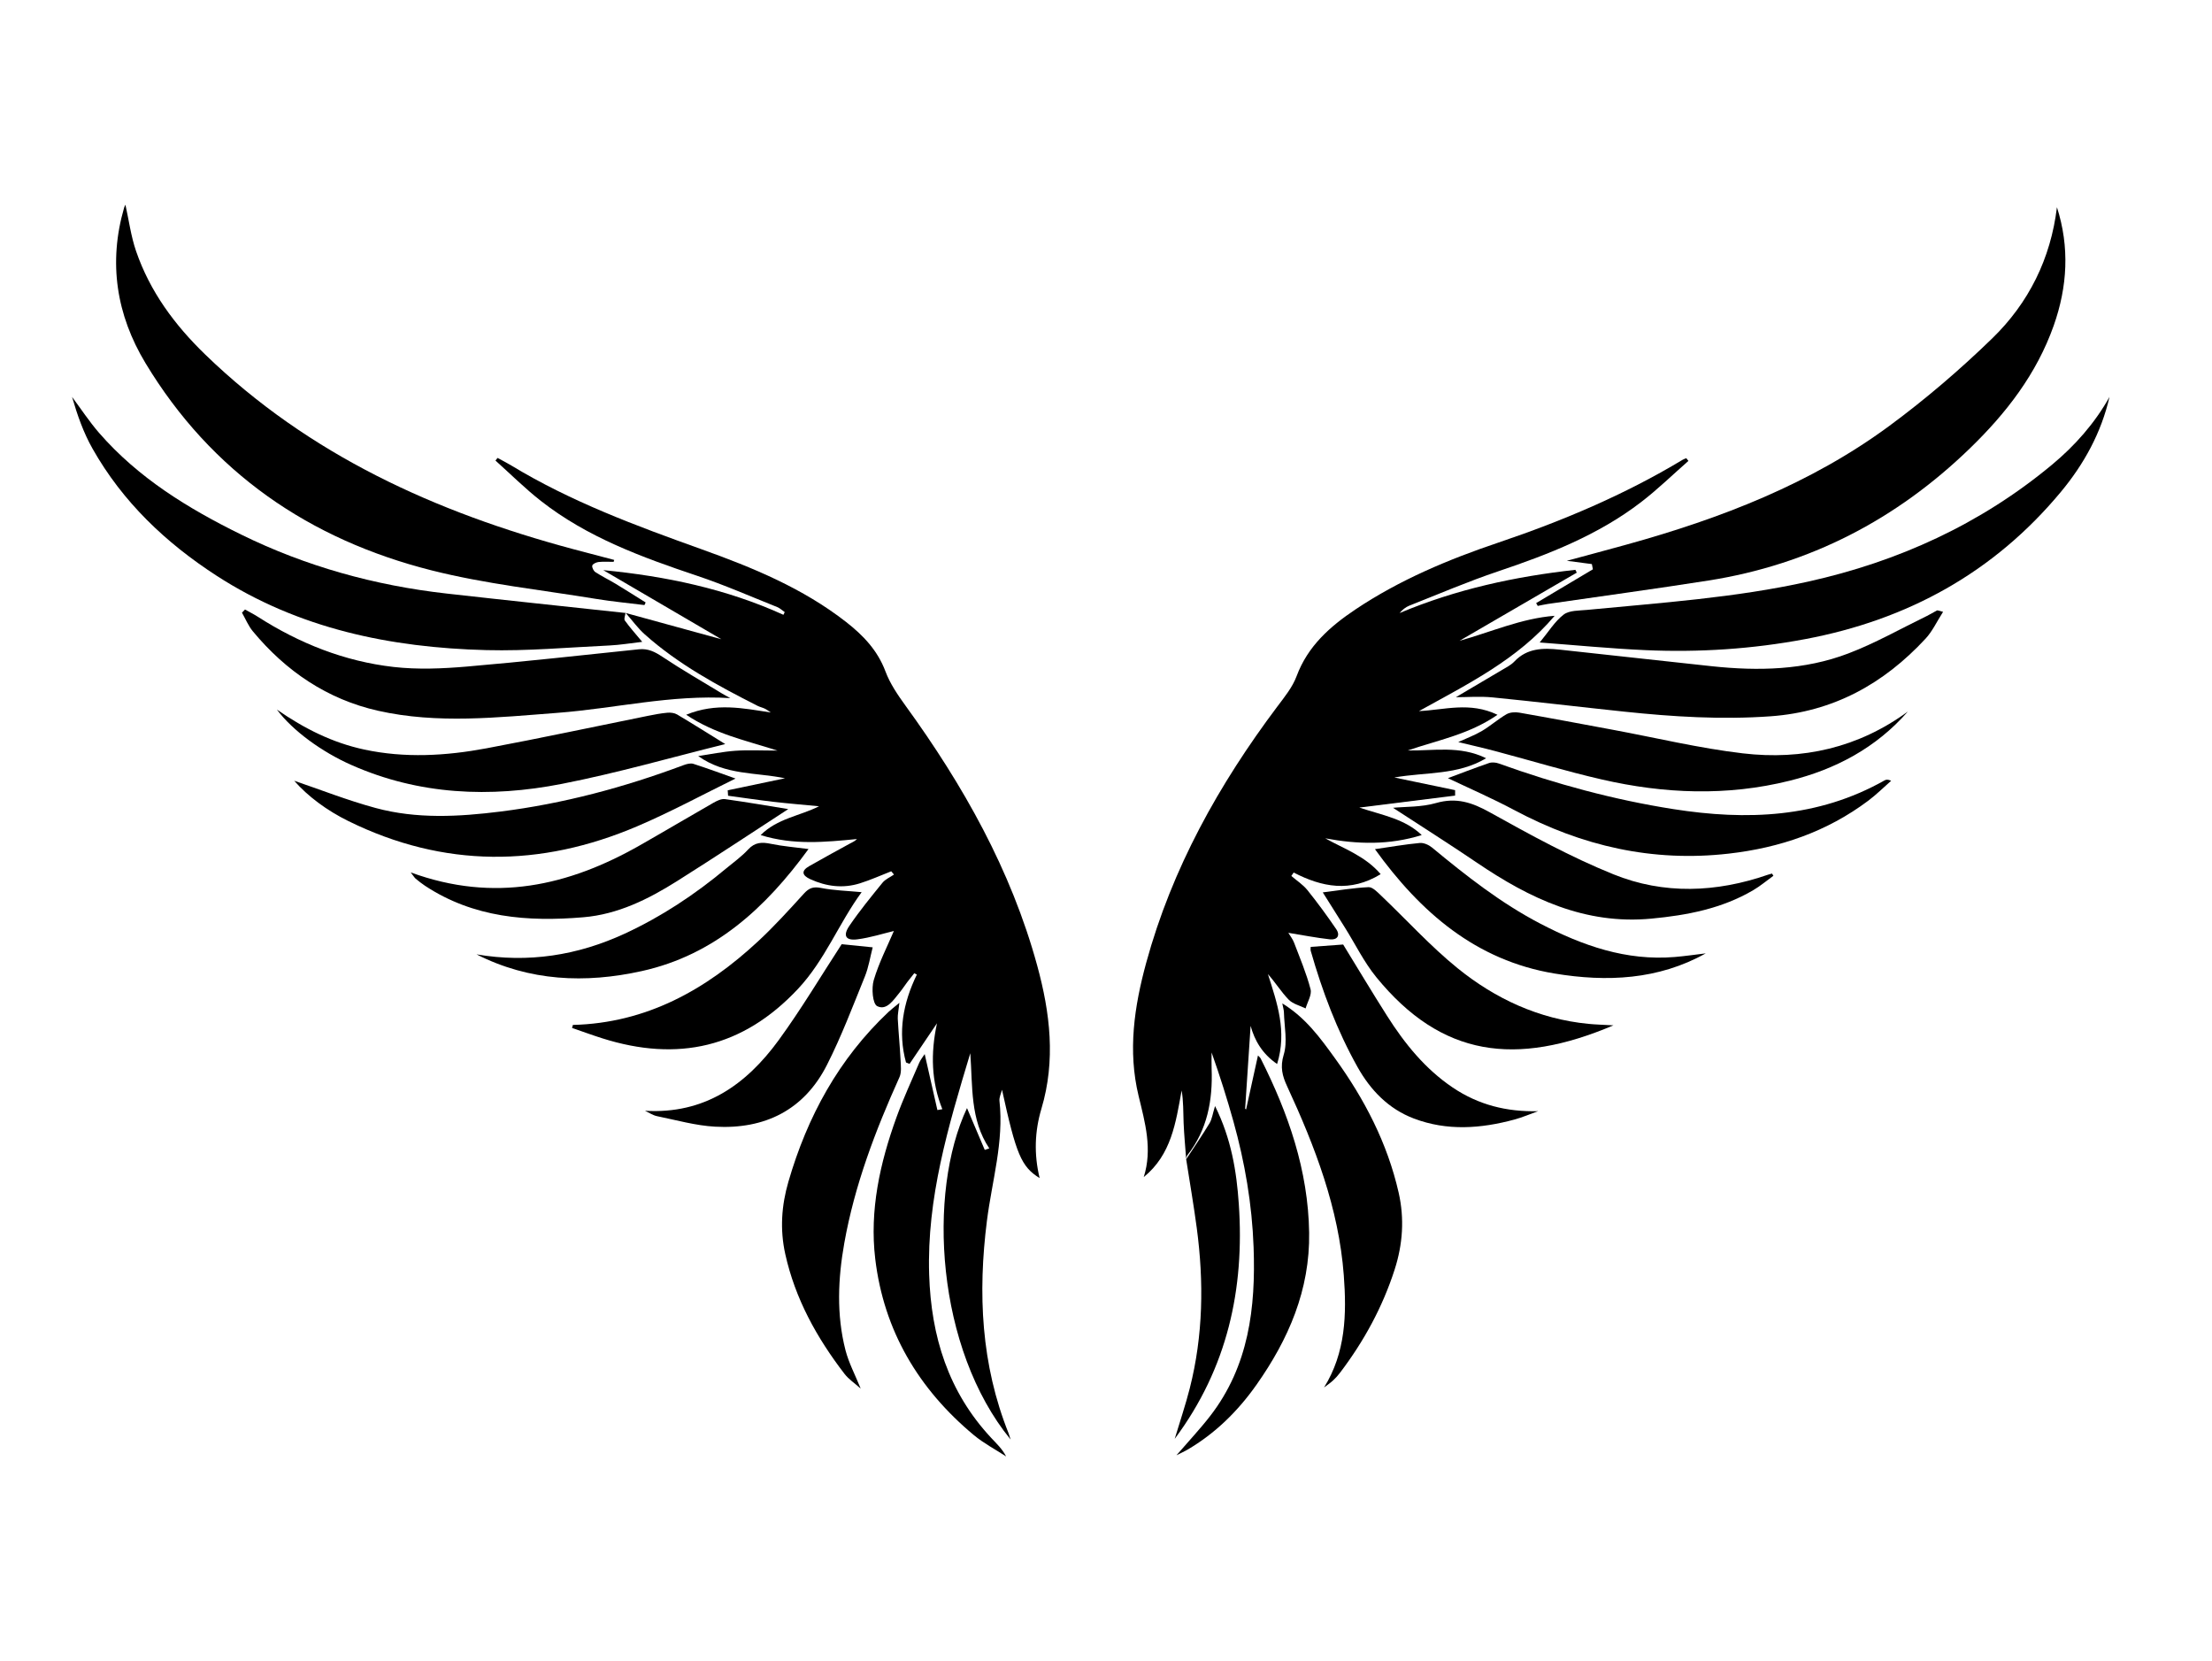
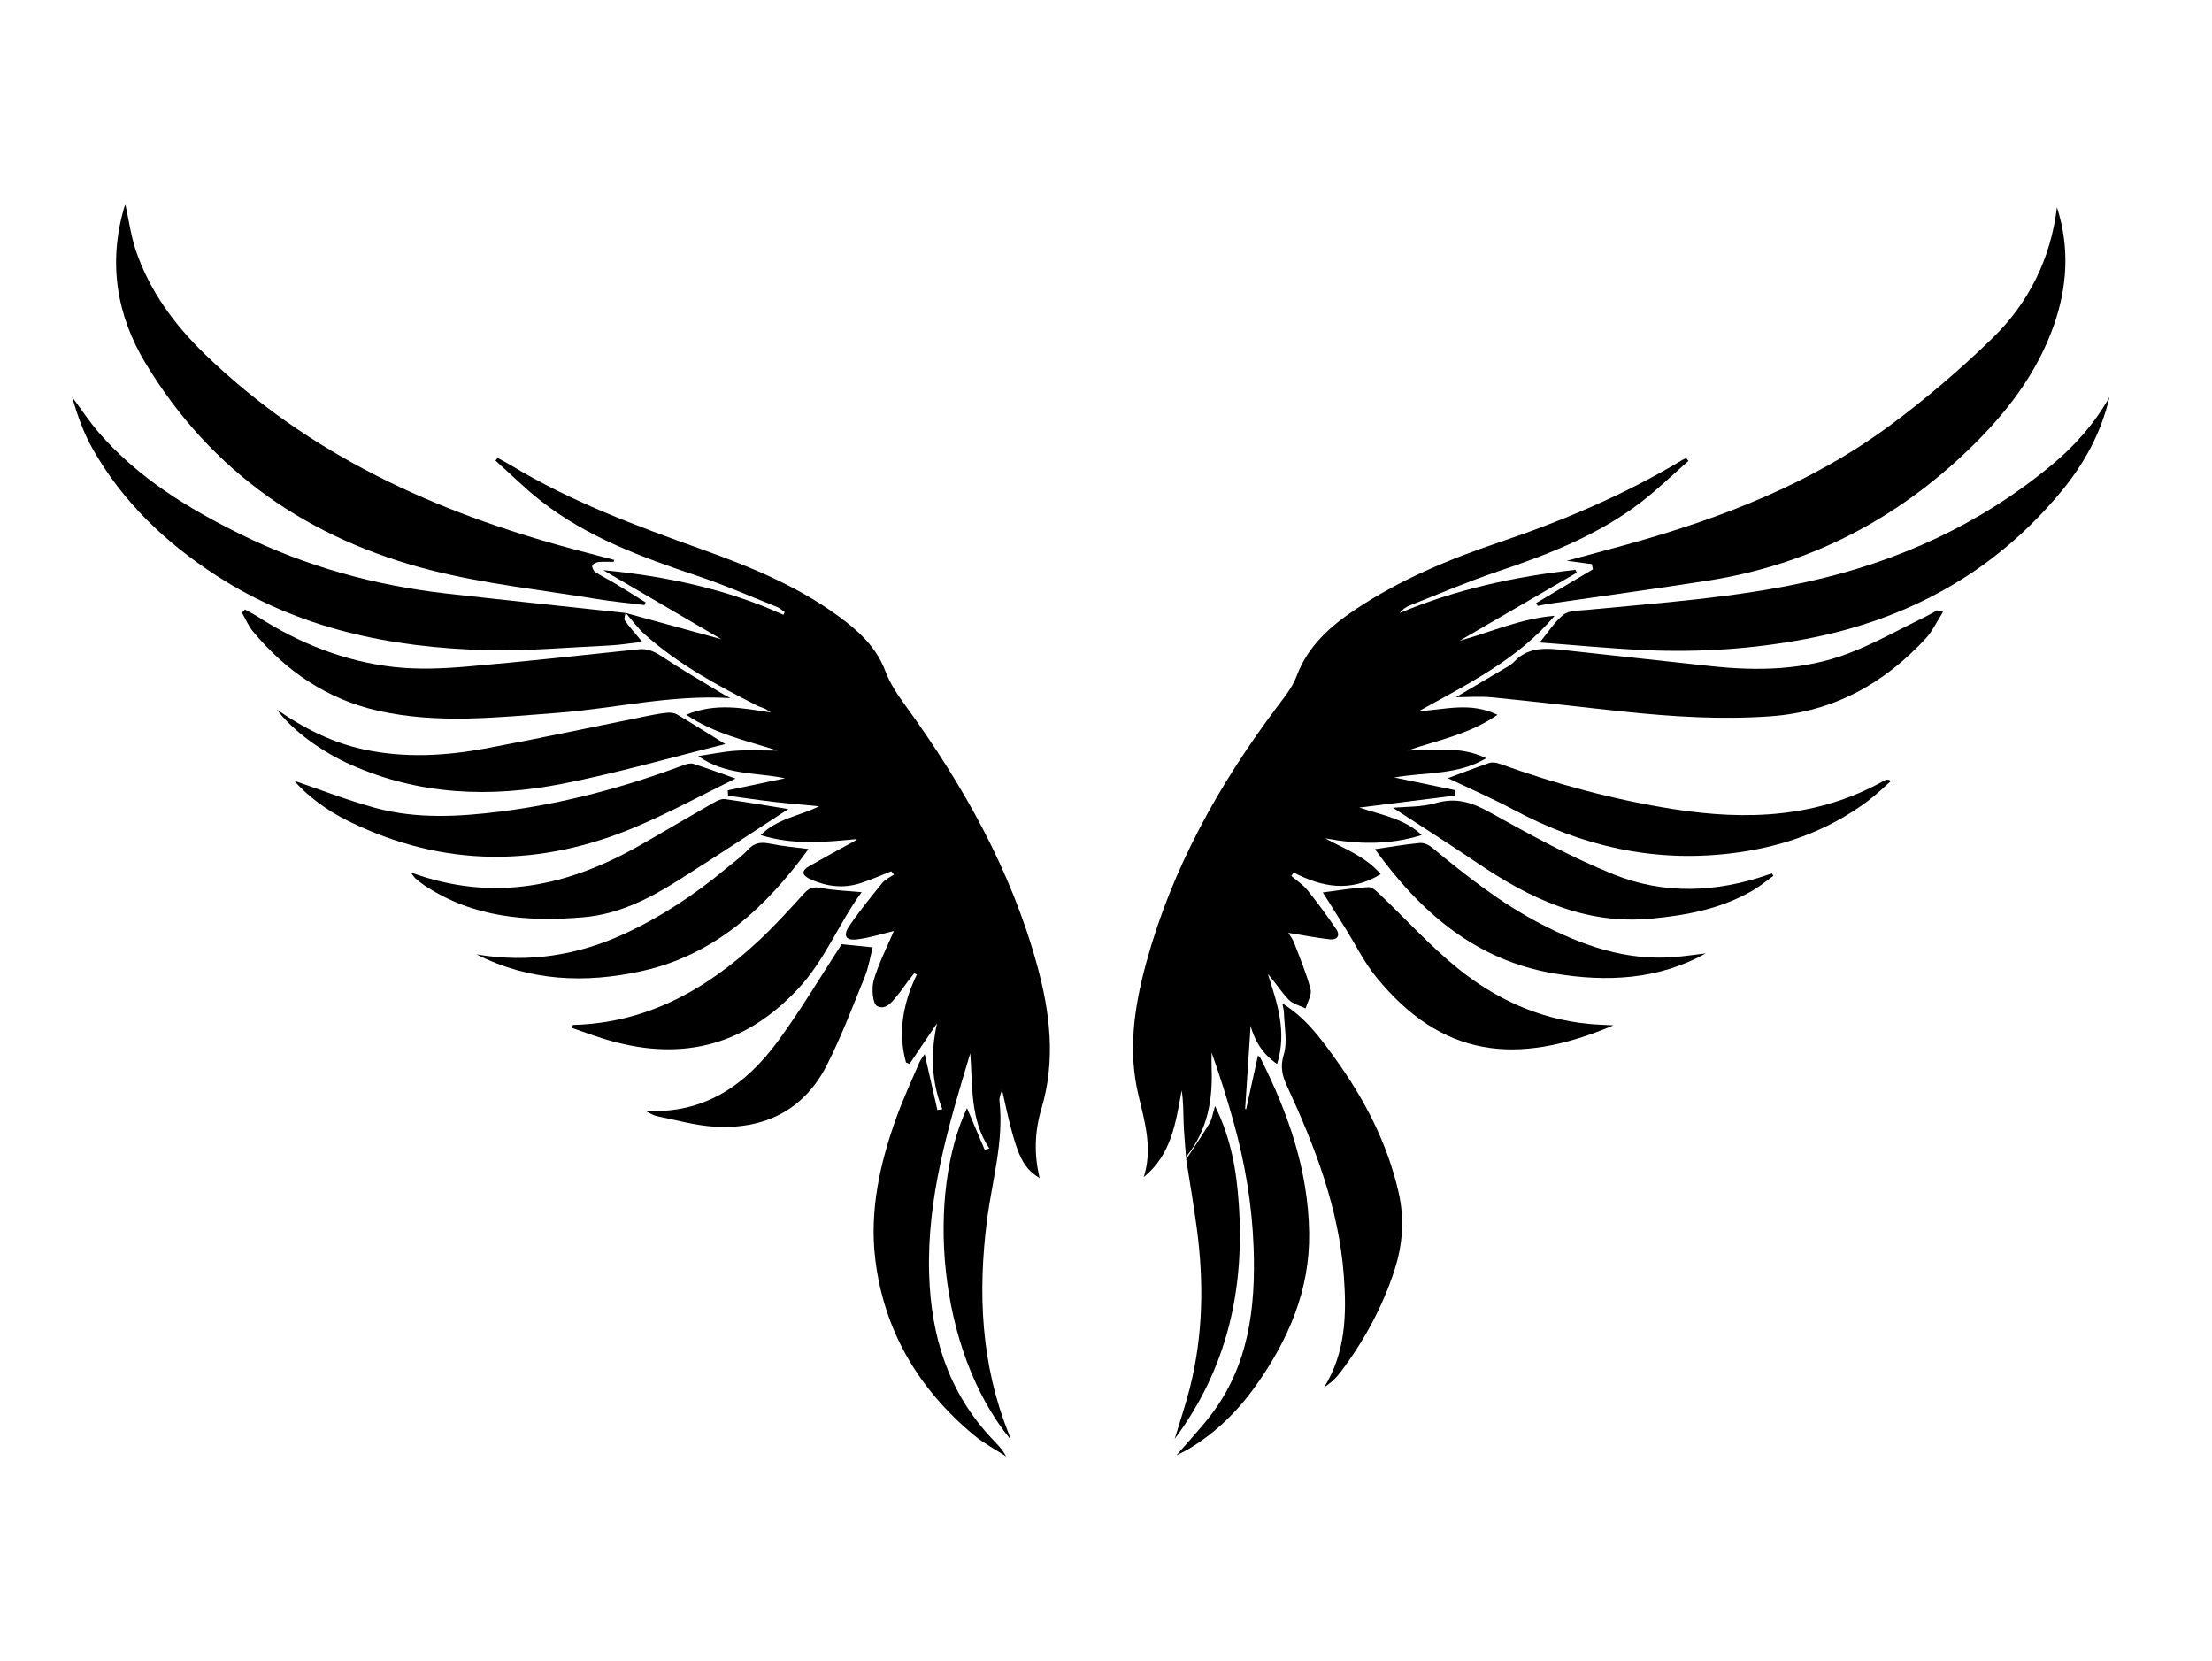
<svg xmlns="http://www.w3.org/2000/svg" id="a" viewBox="0 0 800 600.7">
  <path d="M226.18,221.63c11.95,3.28,23.9,6.56,34.71,9.52-13.51-7.9-28.11-16.44-42.71-24.98,22.54,2.18,44.44,6.74,65.15,16.15l.48-.97c-.91-.62-1.73-1.43-2.73-1.83-9.61-3.83-19.1-8.01-28.9-11.29-20-6.71-39.73-13.9-56.55-27.08-5.76-4.51-10.98-9.72-16.44-14.61l.76-.95c1.66,.91,3.37,1.77,4.99,2.75,21.59,13.09,45.09,21.79,68.74,30.26,18.49,6.62,36.68,14.09,52.38,26.36,6.15,4.81,11.34,10.24,14.19,17.86,1.64,4.38,4.41,8.45,7.19,12.29,20.91,28.81,38.2,59.43,47.67,94.02,4.69,17.13,6.75,34.32,1.53,51.81-2.42,8.1-2.74,16.45-.64,25.07-6.69-4.12-8.52-8.7-13.61-31.94-.33,1.34-1.06,2.73-.92,4.02,1.65,14.78-2.71,28.93-4.53,43.33-3.33,26.26-2.13,52.02,7.84,76.91,.18,.46,.31,.94,.72,2.22-26.92-32.89-30.22-89.17-15.77-119.85,2.13,5.01,4.27,10.06,6.42,15.12,.55-.18,1.1-.37,1.64-.55-6.97-10.41-5.99-22.37-6.87-34.41-8.01,26.53-15.74,52.4-14.88,79.98,.7,22.46,6.92,42.47,22.44,59.12,1.9,2.04,3.97,3.93,5.4,6.71-3.9-2.55-8.11-4.75-11.67-7.71-20.01-16.66-32.58-37.79-35.67-63.74-2.09-17.54,1.69-34.61,7.66-51.12,2.42-6.7,5.43-13.2,8.24-19.76,.51-1.2,1.39-2.24,1.99-3.17,1.56,6.87,3.07,13.56,4.59,20.24,.6-.1,1.19-.2,1.79-.31-3.99-9.95-4.29-20.11-1.94-31.06-3.59,5.31-6.75,9.99-9.91,14.67-.43-.17-.86-.34-1.29-.51-3.02-10.98-1.07-21.51,3.92-31.78-.31-.16-.62-.32-.93-.49-.85,1.07-1.71,2.13-2.54,3.22-.93,1.23-1.76,2.54-2.74,3.73-2.2,2.67-4.69,6.7-8.14,4.95-1.66-.85-2.1-6.49-1.24-9.4,1.88-6.33,4.96-12.31,7.28-17.77-3.8,.9-8.42,2.39-13.15,3.01-4.26,.56-5.39-1.29-2.95-4.87,3.69-5.42,7.86-10.52,12-15.61,1.03-1.26,2.74-1.97,4.14-2.94-.33-.39-.66-.79-.99-1.18-3.77,1.47-7.47,3.14-11.32,4.35-6.14,1.93-12.17,1.16-17.99-1.51-2.92-1.34-3.36-2.97-.4-4.68,4.84-2.79,9.76-5.44,14.66-8.13,.89-.49,1.84-.86,2.67-1.69-11.51,1.1-22.9,2.28-34.85-1.43,6.06-6.05,14.02-6.86,21.12-10.42-5.49-.53-10.98-.98-16.46-1.61-5.49-.64-10.96-1.46-16.44-2.2-.04-.66-.09-1.31-.13-1.97,6.9-1.45,13.81-2.89,20.71-4.34-10.42-2.21-21.55-1-31.38-8.04,4.47-.66,8.92-1.59,13.41-1.91,4.66-.33,9.36-.07,15.24-.07-11.62-3.71-22.59-6-33-12.96,10.9-4.47,20.65-2.32,30.61-.81-.69-.45-1.35-.98-2.09-1.35-.87-.43-1.86-.63-2.73-1.07-14.41-7.3-28.59-14.97-40.74-25.8-2.58-2.3-4.65-5.19-6.95-7.81h-.04Z" />
  <path d="M429,419.23c-.32-4.39-.75-8.78-.93-13.18-.16-3.9-.03-7.8-.72-11.72-2.11,11.63-3.7,23.2-13.7,31.32,3.21-10.11,.48-19.68-1.86-29.34-3.95-16.3-1.58-32.31,2.75-48.15,9.34-34.19,26.27-64.5,47.42-92.66,2.6-3.46,5.48-6.99,6.96-10.96,4.05-10.91,12.1-18.01,21.33-24.18,15.98-10.69,33.59-18.06,51.67-24.16,23.19-7.83,45.59-17.28,66.59-29.92,.42-.25,.9-.4,1.36-.59,.26,.33,.51,.65,.77,.98-5.73,5.02-11.21,10.38-17.25,15-15.46,11.84-33.32,18.8-51.62,24.95-10.86,3.65-21.42,8.19-32.09,12.4-1.32,.52-2.47,1.46-3.51,2.67,20.44-8.6,41.75-13.22,63.59-15.63,.17,.34,.34,.68,.5,1.02-14.14,8.21-28.27,16.42-42.41,24.64,11.36-3.14,22.31-8.11,34.41-9.04-13.35,15.79-31.42,24.67-49.07,34.46,9.15-.4,18.35-3.5,28.4,1.34-10.38,7.18-21.68,9.15-32.45,12.9,9.29,.17,18.78-1.89,28.34,2.81-10.36,6.18-21.7,4.94-33.2,6.96,7.91,1.65,14.94,3.11,21.98,4.58v1.97c-11.13,1.39-22.24,2.78-34.65,4.33,8.52,2.81,16.42,4.07,22.58,9.94-11.78,3.68-23.2,3.35-34.89,1.18,6.87,3.84,14.44,6.39,20.04,12.96-10.99,6.71-21.24,4.69-31.47-.59-.28,.41-.56,.83-.84,1.24,1.95,1.68,4.21,3.13,5.8,5.1,3.67,4.56,7.14,9.3,10.43,14.13,1.56,2.29,.37,3.98-2.27,3.69-4.92-.55-9.8-1.51-15.05-2.36,.64,1.07,1.57,2.22,2.07,3.54,2.12,5.57,4.47,11.11,5.97,16.85,.53,2.02-1.13,4.62-1.79,6.95-2.08-1.03-4.61-1.61-6.13-3.18-2.69-2.78-4.76-6.16-7.5-9.23,3.29,10.36,6.99,20.66,3.32,32.51-5.46-3.77-8.13-8.57-9.58-13.79-.66,9.98-1.32,19.97-1.98,29.97l.35,.23c1.42-6.44,2.83-12.87,4.29-19.49,.33,.36,.77,.68,.99,1.11,10,19.83,17.18,40.43,17.52,62.97,.31,20.69-7.46,38.57-19.09,55.05-6.7,9.49-14.87,17.55-25,23.46-1.01,.59-2.1,1.07-3.9,1.98,4.5-5.21,8.6-9.56,12.24-14.27,13.94-18.06,16.45-39.11,15.66-60.99-.56-15.47-3.15-30.61-7.3-45.49-2.31-8.27-4.9-16.47-7.89-24.91,0,1.95-.06,3.91,.01,5.86,.43,11.37-1.52,22.06-8.76,31.28-.32,.41-.35,1.05-.52,1.58l.08-.09Z" />
  <path d="M221.94,203.17c-1.82,0-3.66-.13-5.46,.06-.83,.09-2.1,.67-2.27,1.28-.18,.67,.46,1.95,1.13,2.38,2.34,1.53,4.88,2.75,7.27,4.19,3.66,2.21,7.27,4.51,10.9,6.78l-.44,.94c-5.81-.73-11.66-1.27-17.43-2.22-19.86-3.27-40.03-5.4-59.49-10.31-44.22-11.15-79.68-35.43-103.53-74.96-10.52-17.43-13.5-36.33-7.73-56.21,.11-.39,.33-.74,.47-1.07,1.25,5.6,2,11.37,3.84,16.75,5.02,14.61,13.9,26.65,25,37.4,37.59,36.38,83.37,57.07,133.09,70.39,4.95,1.32,9.9,2.61,14.85,3.91l-.22,.7Z" />
  <path d="M743.92,74.93c4.63,14.44,3.81,28.72-1.17,42.82-6.18,17.46-17.18,31.68-30.34,44.41-26.55,25.71-57.9,42-94.49,47.76-19.34,3.04-38.76,5.66-58.14,8.48-1.22,.18-2.42,.47-3.63,.71l-.58-1.03c6.84-4.07,13.68-8.14,20.52-12.21l-.37-1.89c-2.85-.37-5.71-.75-9.06-1.19,7.53-2.04,14.73-3.95,21.9-5.94,33.83-9.39,66.36-21.9,94.82-42.9,13.05-9.63,25.49-20.28,37.13-31.58,13.19-12.81,21.16-28.81,23.41-47.44Z" />
  <path d="M226.23,221.64c-.11,.93-.66,2.17-.25,2.74,1.77,2.47,3.82,4.75,6.29,7.72-4.29,.49-8.04,1.13-11.81,1.31-14.85,.69-29.73,2.06-44.57,1.68-34.65-.89-67.9-7.71-97.57-26.91-18.4-11.91-33.99-26.72-44.86-45.95-3.28-5.79-5.51-12.18-7.4-18.7,3.24,4.35,6.23,8.92,9.77,13,14.18,16.31,32.22,27.35,51.34,36.75,23.48,11.54,48.35,18.42,74.31,21.35,21.55,2.43,43.13,4.69,64.7,7.02,0,0,.05,0,.05,0Z" />
  <path d="M556.86,232.32c3.19-3.85,5.43-7.6,8.65-10.07,2.05-1.57,5.54-1.42,8.42-1.7,26.76-2.58,53.62-4.38,79.95-10.22,32.66-7.25,62.4-20.79,88.24-42.27,8.31-6.91,15.46-14.98,20.81-24.53-2.99,12.98-9.23,24.3-17.62,34.39-24.21,29.12-55.39,46.22-92.42,53.19-19.13,3.6-38.4,4.85-57.79,3.99-12.56-.56-25.1-1.79-38.24-2.77Z" />
  <path d="M702.75,221.23c-2.29,3.57-3.87,7.05-6.33,9.7-15.14,16.34-33.36,26.46-56.06,28.09-17.74,1.27-35.33,.17-52.92-1.68-15.88-1.67-31.74-3.58-47.63-5.15-4.53-.45-9.13-.07-13.27-.07,5.07-2.99,10.7-6.29,16.3-9.63,1.68-1.01,3.55-1.9,4.86-3.29,4.6-4.87,10.39-4.92,16.31-4.29,18.38,1.96,36.75,4.06,55.13,6.01,16.76,1.78,33.48,1.43,49.37-4.64,9.75-3.72,18.93-8.96,28.36-13.53,1.25-.61,2.43-1.37,3.67-2.01,.18-.09,.52,.1,2.19,.5Z" />
  <path d="M88.61,220.41c1.51,.85,3.08,1.63,4.54,2.56,15.07,9.67,31.43,16.18,49.19,18.21,8.71,.99,17.7,.61,26.48-.14,20.78-1.77,41.52-4.1,62.27-6.25,3.28-.34,5.77,.91,8.48,2.72,6.98,4.65,14.27,8.84,21.44,13.2,.92,.56,1.88,1.05,3.12,1.74-21.38-1.33-41.76,3.75-62.44,5.32-21.67,1.64-43.43,4.09-64.95-.75-18.38-4.14-33.32-14.29-45.31-28.75-1.63-1.97-2.63-4.47-3.92-6.72l1.1-1.14Z" />
-   <path d="M325.28,362.63c-.3,2.75-.66,4.26-.59,5.74,.26,4.97,.76,9.94,1.01,14.91,.1,2.08,.41,4.45-.39,6.23-8.71,19.31-16.22,39.03-19.95,59.96-2.3,12.9-2.88,25.94,.42,38.78,1.19,4.6,3.5,8.92,5.5,13.88-2.12-1.9-4.35-3.37-5.88-5.36-9.99-13-17.81-27.08-21.4-43.3-1.97-8.87-1.36-17.55,1.13-26.12,6.83-23.57,18.22-44.49,36.26-61.47,.89-.84,1.88-1.57,3.89-3.25Z" />
  <path d="M478.86,501.73c7.84-12.6,8.2-26.5,7.14-40.58-1.83-24.26-10.41-46.53-20.49-68.33-1.72-3.71-2.61-6.94-1.23-11.45,1.42-4.66,.2-10.14,.07-15.26-.02-.92-.32-1.84-.59-3.26,8.43,5.14,13.74,12.49,19.03,19.81,10.68,14.77,18.97,30.67,23.05,48.61,2.14,9.43,1.48,18.7-1.43,27.76-4.36,13.58-11.12,25.97-19.74,37.33-.76,1-1.61,1.96-2.53,2.81-1.02,.93-2.18,1.72-3.28,2.56Z" />
  <path d="M523.67,281.39c4.15-1.55,9.46-3.6,14.84-5.46,1.04-.36,2.45-.24,3.52,.15,20.57,7.41,41.58,13.12,63.19,16.51,26.46,4.15,52.25,3.22,76.32-10.37,.56-.32,1.21-.46,2.42,.12-2.76,2.42-5.37,5.03-8.3,7.22-14.96,11.21-31.93,17.01-50.43,19.12-27.56,3.15-53.12-2.73-77.4-15.66-8.22-4.38-16.78-8.1-24.16-11.62Z" />
-   <path d="M690.04,257.26c-11.5,13.15-26.16,20.93-42.83,25.07-22.64,5.63-45.35,4.72-67.88-.46-12.94-2.97-25.67-6.84-38.51-10.25-4.32-1.15-8.68-2.13-13.43-3.28,2.96-1.36,5.91-2.44,8.58-4.02,3.07-1.82,5.78-4.25,8.87-6.04,1.25-.73,3.15-.84,4.63-.58,11.28,1.97,22.53,4.1,33.8,6.19,15.67,2.91,31.24,6.67,47.03,8.53,21.58,2.54,41.86-2.02,59.75-15.15Z" />
  <path d="M266.03,281.52c-11.47,5.61-23.28,12.03-35.59,17.28-34.98,14.91-69.93,15.09-104.41-1.87-7.81-3.84-14.73-8.99-19.63-14.6,9.18,3.11,19.16,7.06,29.45,9.85,14.84,4.02,30.07,3.18,45.14,1.29,22.73-2.85,44.73-8.75,66.18-16.77,1.12-.42,2.56-.82,3.61-.48,5.41,1.74,10.75,3.72,15.25,5.32Z" />
  <path d="M262.29,269.07c-19.3,4.77-39.05,10.47-59.15,14.4-25.87,5.06-51.56,4.04-76.19-6.9-10.45-4.64-21.09-12.29-26.81-19.98,10,6.95,20.19,12,31.53,14.44,14.78,3.18,29.59,2.31,44.26-.43,19.51-3.65,38.93-7.82,58.39-11.74,2.33-.47,4.68-.92,7.04-1.13,1.16-.1,2.55,.06,3.52,.63,5.82,3.46,11.55,7.07,17.42,10.71Z" />
  <path d="M207.2,370.63c26.6-.67,48.09-12.71,66.98-30.25,5.85-5.43,11.23-11.38,16.61-17.29,1.83-2,3.37-2.54,6.12-2,4.69,.92,9.54,1.04,14.62,1.52-.12-.38,.11-.02,.02,.11-8.22,11.24-13.19,24.47-22.95,34.88-19.98,21.31-43.53,26.5-70.8,17.86-3.66-1.16-7.27-2.49-10.91-3.74l.3-1.08Z" />
  <path d="M583.52,370.78c-35.31,14.98-62.19,11.46-85.75-17.4-4.45-5.45-7.61-11.97-11.38-17.98-2.72-4.35-5.46-8.69-7.99-12.7,5.45-.68,10.98-1.63,16.54-1.89,1.47-.07,3.21,1.77,4.54,3.04,9.23,8.77,17.83,18.3,27.69,26.28,13.69,11.08,29.42,18.36,47.28,20.11,2.63,.26,5.27,.32,9.07,.54Z" />
  <path d="M641.37,316.7c-2.42,1.74-4.71,3.69-7.27,5.19-11.37,6.68-23.91,9.08-36.88,10.3-23.98,2.27-43.99-7.29-63.06-20.22-10.15-6.88-20.52-13.44-30.36-19.86,4.48-.44,10.27-.2,15.55-1.72,7.39-2.13,13.09-.2,19.56,3.41,14.52,8.09,29.22,16.14,44.6,22.36,18.24,7.39,37.26,6.61,55.92,.14,.47-.16,.96-.27,1.44-.41,.17,.27,.33,.54,.5,.8Z" />
  <path d="M148.55,315.48c30.21,11.05,57.09,4.86,82.87-9.8,8.89-5.06,17.68-10.29,26.56-15.36,1.27-.72,2.89-1.54,4.21-1.35,8.26,1.15,16.48,2.57,22.89,3.61-12.48,8.1-26.28,17.27-40.29,26.09-10.37,6.52-21.34,11.97-33.78,13.02-20.16,1.71-39.78,.19-57.34-11.41-1.16-.77-2.26-1.65-3.34-2.54-.4-.33-.66-.82-1.78-2.25Z" />
  <path d="M616.91,344.75c-17.13,9.57-35.8,10.42-54.67,7.29-28.46-4.71-48.5-22.13-64.97-44.97,5.56-.81,10.87-1.74,16.23-2.24,1.43-.13,3.25,.7,4.42,1.66,12.33,10.2,24.87,20.07,39.15,27.51,15.26,7.95,31.08,13.53,48.65,12.06,3.74-.31,7.46-.87,11.19-1.31Z" />
  <path d="M172.34,345.11c18.69,3.19,36.51,.4,53.58-7.48,13.31-6.15,25.45-14.2,36.71-23.59,2.7-2.25,5.61-4.31,7.96-6.87,2.46-2.67,5-2.7,8.22-2.03,4.34,.9,8.8,1.24,13.6,1.88-15.5,21.27-33.96,38.3-60.28,44.13-20.44,4.53-40.65,3.69-59.79-6.04Z" />
  <path d="M233.26,401.67c21.48,1.29,36.56-9.37,48.33-25.5,8.22-11.27,15.37-23.32,22.81-34.73,3.53,.36,7.18,.73,11.22,1.13-.9,3.45-1.46,7.19-2.85,10.6-4.36,10.74-8.47,21.63-13.7,31.94-8.29,16.34-22.53,23.31-40.46,22.31-7.04-.39-13.99-2.38-20.95-3.79-1.54-.31-2.94-1.29-4.41-1.97Z" />
-   <path d="M474.03,342.41c3.9-.29,7.59-.56,11.74-.86,5.08,8.26,10.37,17.13,15.91,25.84,6.36,10.01,13.73,19.14,23.72,25.88,9.29,6.26,19.48,8.83,30.87,8.55-2.86,1.02-5.67,2.24-8.59,3.03-12.13,3.28-24.33,4.18-36.34-.38-9.18-3.49-15.68-10.24-20.39-18.65-7.42-13.25-12.73-27.38-16.9-41.96-.14-.49-.02-1.06-.02-1.44Z" />
+   <path d="M474.03,342.41Z" />
  <path d="M428.92,419.32c2.85-4.36,5.81-8.66,8.51-13.12,.9-1.48,1.12-3.37,2.01-6.24,5.88,11.85,7.78,23.61,8.59,35.42,2.11,30.68-4.07,59.29-23.18,84.93,1.94-6.46,3.93-12.3,5.44-18.26,4.87-19.13,5.13-38.5,2.54-57.96-1.11-8.31-2.54-16.58-3.83-24.86l-.08,.09Z" />
</svg>